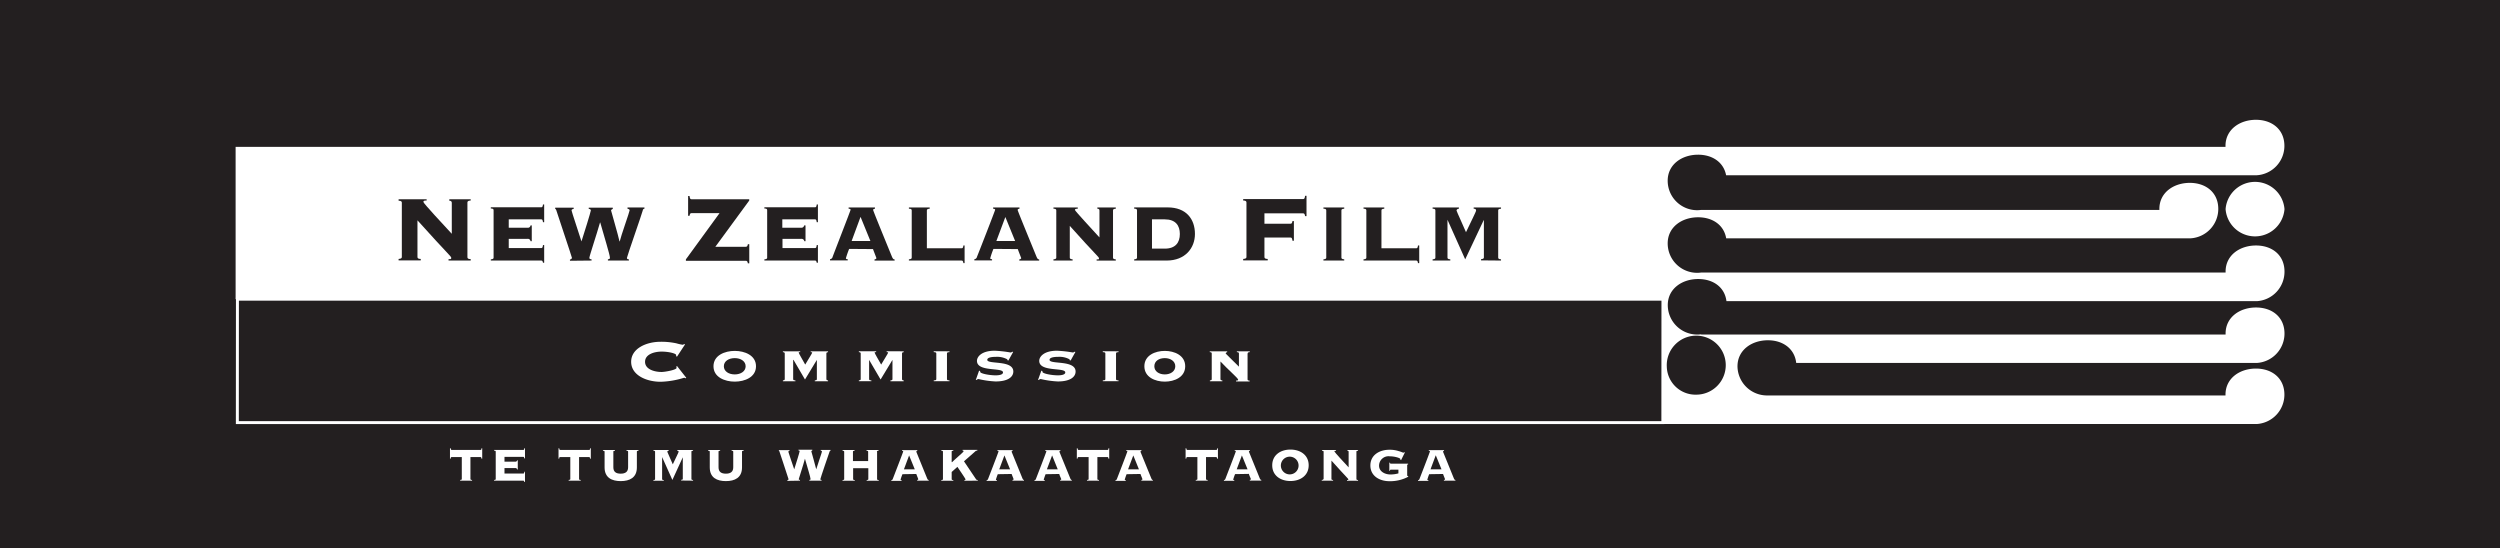
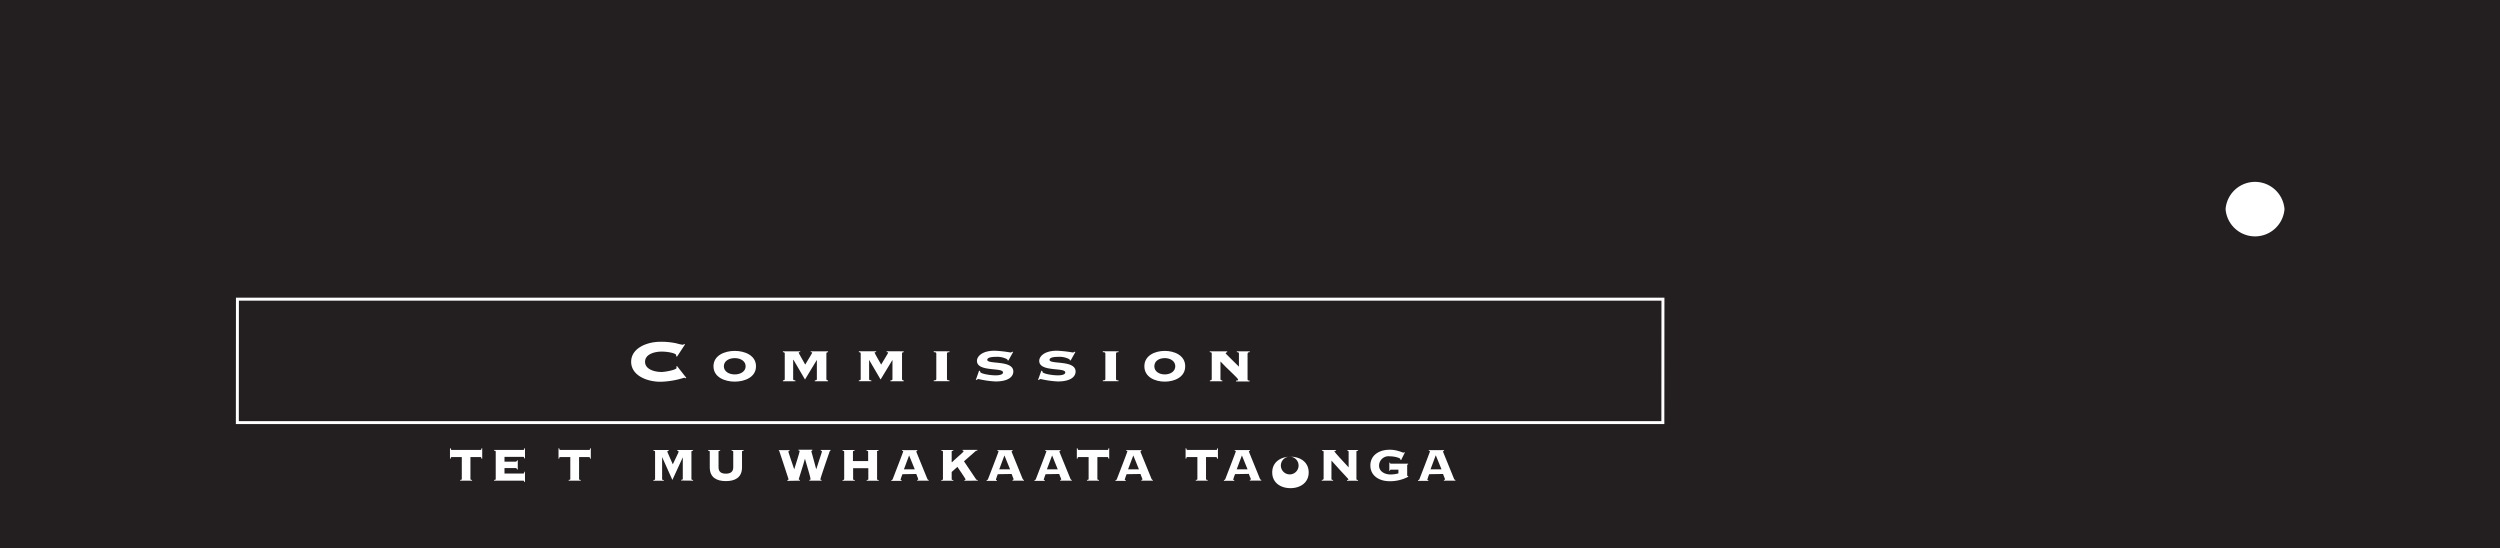
<svg xmlns="http://www.w3.org/2000/svg" id="Layer_1" data-name="Layer 1" viewBox="0 0 564.48 123.82">
  <rect x="0" y="0" width="564.48" height="123.82" fill="#808080" stroke="none" />
  <defs>
    <style>.cls-1,.cls-4,.cls-5{fill:#231f20;}.cls-2,.cls-3{fill:#fff;}.cls-3,.cls-5{fill-rule:evenodd;}.cls-4{stroke:#fff;stroke-miterlimit:3.86;stroke-width:0.67px;}</style>
  </defs>
  <title>Artboard 1</title>
  <polygon class="cls-1" points="0 0 564.48 0 564.48 123.82 0 123.82 0 0 0 0" />
  <polygon class="cls-1" points="43.11 20.02 527.2 20.02 527.2 115.89 43.11 115.89 43.11 20.02 43.11 20.02" />
  <path class="cls-2" d="M106.59,108.53v-.16c-.33,0-.37-.12-.37-.24V103.2h2.27c.14,0,.2.06.23.37h.16v-2.35h-.16c0,.3-.09.37-.23.37H102c-.15,0-.2-.07-.24-.37h-.16v2.35h.16c0-.31.09-.37.24-.37h2.27v4.93c0,.12,0,.21-.37.24v.16Z" />
  <path class="cls-2" d="M116.91,103.94h-.15a.36.36,0,0,1-.4.3h-2.45v-1.09h4.23c.15,0,.2.06.24.36h.16v-2.29h-.16c0,.3-.09.37-.24.37h-6.58v.16c.33,0,.37.12.37.23v6.15c0,.12,0,.21-.37.24v.16h6.58c.15,0,.2.06.24.29h.16v-2.3h-.16c0,.33-.09.4-.24.4h-4.23v-1.23h2.45a.36.36,0,0,1,.4.31h.15v-2.06Z" />
  <path class="cls-2" d="M131.12,108.53v-.16c-.33,0-.37-.12-.37-.24V103.2H133c.15,0,.2.06.24.37h.16v-2.35h-.16c0,.3-.09.37-.24.37H126.5c-.14,0-.2-.07-.24-.37h-.15v2.35h.15c0-.31.1-.37.24-.37h2.27v4.93c0,.12,0,.21-.37.24v.16Z" />
-   <path class="cls-2" d="M141.82,105.52c0,1-.61,1.43-1.67,1.43s-1.66-.41-1.66-1.43V102c0-.11,0-.21.37-.23v-.16h-2.72v.16c.33,0,.37.12.37.23v3.54c0,2.32,1.63,3.09,3.64,3.09s3.65-.77,3.65-3.09V102c0-.11,0-.21.37-.23v-.16h-2.72v.16c.33,0,.37.12.37.23v3.54Z" />
  <path class="cls-2" d="M156.49,108.53v-.16c-.33,0-.37-.12-.37-.24V102c0-.11,0-.21.37-.23v-.16h-3.58v.16c.21,0,.32.08.32.23s-.71,1.53-1.32,2.84c-.13-.36-1.24-2.74-1.24-2.84s.11-.22.32-.23v-.16h-3.45v.16c.33,0,.37.12.37.23v6.15c0,.12,0,.21-.37.24v.16h2.33v-.16c-.33,0-.37-.12-.37-.24V103.2h0l2.32,5.17,2.35-5.12,0,0v4.85c0,.12,0,.21-.37.24v.16Z" />
  <path class="cls-2" d="M165.56,105.52c0,1-.61,1.43-1.66,1.43s-1.66-.41-1.66-1.43V102c0-.11,0-.21.36-.23v-.16h-2.71v.16c.33,0,.37.12.37.23v3.54c0,2.32,1.62,3.09,3.64,3.09s3.64-.77,3.64-3.09V102c0-.11,0-.21.37-.23v-.16h-2.72v.16c.33,0,.37.12.37.23v3.54Z" />
  <path class="cls-2" d="M180.64,108.53v-.16c-.17,0-.29-.08-.29-.18s1-3.09,1.4-4.62h0c.49,1.77,1.27,4.19,1.27,4.62,0,.1-.08.15-.27.18v.16h2.75v-.16c-.12,0-.27,0-.27-.18s2-6,2.07-6.19.1-.24.23-.25v-.16h-2.22v.16c.13,0,.28.06.28.22s-1.14,3.42-1.29,4h0c-.19-.87-1.11-4-1.11-4.07s.11-.16.23-.2v-.16h-3.14v.16c.1,0,.27,0,.27.2s-.91,3.08-1.22,4.07h0C179,105,178,102.09,178,102s.11-.18.27-.2v-.16h-2.41v.16s.1,0,.13.14,2.06,6.16,2.06,6.26-.12.19-.27.22v.16Z" />
  <path class="cls-2" d="M198,102c0-.11,0-.21.37-.23v-.16h-2.72v.16c.33,0,.37.12.37.23v2.1h-3.43V102c0-.11,0-.21.37-.23v-.16h-2.72v.16c.33,0,.37.12.37.23v6.15c0,.12,0,.21-.37.24v.16H193v-.16c-.33,0-.37-.12-.37-.24v-2.44h3.43v2.44c0,.12,0,.21-.37.24v.16h2.72v-.16c-.33,0-.37-.12-.37-.24V102Z" />
  <path class="cls-3" d="M205.27,102.83l1.28,3.14H204.1l1.17-3.14Zm1.62,4.19c.06.18.45,1.14.45,1.19s-.06.15-.25.16v.16h2.6v-.16c-.16,0-.24-.08-.37-.4-.82-2-2.44-6-2.44-6s.09-.16.24-.17v-.16h-3.45v.16c.12,0,.27,0,.27.13s-2.23,5.88-2.35,6.19a.39.39,0,0,1-.34.3v.16h2.33v-.16c-.18,0-.24-.05-.24-.13a11.3,11.3,0,0,1,.43-1.22Z" />
  <path class="cls-2" d="M220.77,108.53v-.16a.4.4,0,0,1-.42-.21l-2.69-4,2.28-2c.33-.29.39-.4.74-.42v-.16h-3.35v.16c.14,0,.23,0,.23.17s-1.53,1.41-2.58,2.44h-.1V102c0-.11,0-.21.37-.23v-.16h-2.71v.16c.33,0,.37.12.37.23v6.15c0,.12,0,.21-.37.24v.16h2.71v-.16c-.33,0-.37-.12-.37-.24v-1.58l1.3-1.16c.2.33,1.82,2.65,1.82,2.81s-.09.17-.25.17v.16Z" />
  <path class="cls-3" d="M226.79,102.83l1.28,3.14h-2.45l1.17-3.14Zm1.63,4.19c.05.18.45,1.14.45,1.19s-.07.15-.26.16v.16h2.6v-.16c-.15,0-.23-.08-.37-.4-.81-2-2.44-6-2.44-6s.1-.16.24-.17v-.16H225.2v.16c.12,0,.26,0,.26.13s-2.23,5.88-2.35,6.19a.39.39,0,0,1-.34.3v.16h2.33v-.16c-.18,0-.23-.05-.23-.13a12.12,12.12,0,0,1,.42-1.22Z" />
  <path class="cls-3" d="M237.56,102.83l1.27,3.14h-2.45l1.18-3.14Zm1.62,4.19c0,.18.45,1.14.45,1.19s-.07.15-.25.16v.16H242v-.16c-.15,0-.23-.08-.36-.4-.82-2-2.45-6-2.45-6s.1-.16.24-.17v-.16H236v.16c.12,0,.26,0,.26.13s-2.23,5.88-2.35,6.19a.38.38,0,0,1-.34.3v.16h2.34v-.16c-.19,0-.24-.05-.24-.13a12.12,12.12,0,0,1,.42-1.22Z" />
  <path class="cls-2" d="M248.15,108.53v-.16c-.33,0-.37-.12-.37-.24V103.2h2.27c.15,0,.2.06.24.37h.16v-2.35h-.16c0,.3-.09.37-.24.37h-6.52c-.14,0-.2-.07-.24-.37h-.15v2.35h.15c0-.31.1-.37.24-.37h2.27v4.93c0,.12,0,.21-.37.24v.16Z" />
  <path class="cls-3" d="M255.89,102.83l1.27,3.14h-2.45l1.18-3.14Zm1.62,4.19c.05.18.45,1.14.45,1.19s-.07.15-.25.16v.16h2.6v-.16c-.16,0-.24-.08-.37-.4-.82-2-2.45-6-2.45-6s.1-.16.24-.17v-.16h-3.44v.16c.12,0,.26,0,.26.13s-2.23,5.88-2.35,6.19a.38.38,0,0,1-.34.3v.16h2.34v-.16c-.19,0-.24-.05-.24-.13a12.12,12.12,0,0,1,.42-1.22Z" />
  <path class="cls-2" d="M272.68,108.53v-.16c-.33,0-.37-.12-.37-.24V103.2h2.27c.14,0,.2.06.24.37H275v-2.35h-.15c0,.3-.1.37-.24.37h-6.52c-.14,0-.2-.07-.24-.37h-.15v2.35h.15c0-.31.1-.37.24-.37h2.27v4.93c0,.12,0,.21-.37.24v.16Z" />
  <path class="cls-3" d="M280.41,102.83l1.28,3.14h-2.45l1.17-3.14ZM282,107c0,.18.45,1.14.45,1.19s-.07.15-.26.16v.16h2.6v-.16c-.15,0-.23-.08-.37-.4-.81-2-2.44-6-2.44-6s.1-.16.24-.17v-.16h-3.44v.16c.12,0,.26,0,.26.13s-2.23,5.88-2.35,6.19a.39.39,0,0,1-.34.3v.16h2.34v-.16c-.19,0-.24-.05-.24-.13a12.12,12.12,0,0,1,.42-1.22Z" />
-   <path class="cls-3" d="M291.37,103.12a2,2,0,1,1-2.16,1.94,2,2,0,0,1,2.16-1.94Zm0-1.61c-2.24,0-4.11,1.24-4.11,3.55s1.87,3.55,4.11,3.55,4.12-1.24,4.12-3.55-1.87-3.55-4.12-3.55Z" />
+   <path class="cls-3" d="M291.37,103.12a2,2,0,1,1-2.16,1.94,2,2,0,0,1,2.16-1.94Zc-2.24,0-4.11,1.24-4.11,3.55s1.87,3.55,4.11,3.55,4.12-1.24,4.12-3.55-1.87-3.55-4.12-3.55Z" />
  <path class="cls-2" d="M298.81,108.13c0,.12,0,.21-.37.24v.16H301v-.16c-.33,0-.37-.12-.37-.24V104c3.48,3.89,3.81,4.06,3.81,4.24s-.07.14-.3.14v.16h2.5v-.16c-.33,0-.37-.12-.37-.24V102c0-.11,0-.21.37-.23v-.16h-2.41v.16c.17,0,.28.08.28.23v3.53c-.93-1-3.21-3.45-3.21-3.59s.07-.16.37-.17v-.16h-3.18v.16c.33,0,.37.12.37.23v6.15Z" />
  <path class="cls-2" d="M315.76,106.88a6.3,6.3,0,0,1-1.84.25c-1.15,0-2.54-.62-2.54-2a2.14,2.14,0,0,1,2.41-2.1c1.09,0,2.4.38,2.4.63a.43.43,0,0,1,0,.15l.16.09.86-1.74-.16-.06a.24.24,0,0,1-.19.11c-.1,0-.52-.22-1-.34a6.53,6.53,0,0,0-2.15-.32c-2.2,0-4.29,1.16-4.29,3.55s2.09,3.55,4.29,3.55a8.69,8.69,0,0,0,4.25-1v-.16h-.07c-.13,0-.16-.11-.16-.22v-2.19c0-.15.06-.22.21-.23v-.16h-3.89c-.14,0-.18-.06-.2-.23h-.15v1.84h.15c0-.16.06-.26.2-.26h1.7v.87Z" />
  <path class="cls-3" d="M324.2,102.83l1.28,3.14H323l1.17-3.14Zm1.63,4.19c.05.18.45,1.14.45,1.19s-.07.15-.26.16v.16h2.6v-.16c-.15,0-.23-.08-.37-.4-.81-2-2.44-6-2.44-6s.1-.16.24-.17v-.16h-3.44v.16c.12,0,.26,0,.26.13s-2.23,5.88-2.35,6.19a.39.39,0,0,1-.34.3v.16h2.34v-.16c-.19,0-.24-.05-.24-.13a12.12,12.12,0,0,1,.42-1.22Z" />
  <path class="cls-2" d="M502.52,47.22a6.67,6.67,0,0,1,13.3,0,6.67,6.67,0,0,1-13.3,0Z" />
-   <path class="cls-2" d="M399,89.29l103.5,0V89.1c0-3.67,3.19-5.88,6.87-5.88s6.43,2.21,6.43,5.88a6.65,6.65,0,0,1-6.25,6.64l-134.4,0,0-6.36h.05v-7.5l-.05-6.35h.05V68l0-.46h-322V33.16h449.3v-.23c0-3.67,3.2-5.88,6.87-5.88s6.43,2.21,6.43,5.88a6.65,6.65,0,0,1-6.25,6.64l-119.81,0c-.55-2.92-3.08-4.64-6.32-4.64-3.67,0-6.87,2.2-6.87,5.88a6.65,6.65,0,0,0,6.65,6.65,6.29,6.29,0,0,0,.88-.06l103.49,0v-.23c0-3.67,3.2-5.88,6.87-5.88s6.43,2.21,6.43,5.88a6.65,6.65,0,0,1-6.25,6.64l-104.86,0c-.51-3-3.06-4.75-6.34-4.75-3.67,0-6.87,2.21-6.87,5.89a6.65,6.65,0,0,0,6.65,6.65,6.29,6.29,0,0,0,.88-.06v0H502.52v-.23c0-3.67,3.19-5.88,6.87-5.88s6.43,2.21,6.43,5.88A6.65,6.65,0,0,1,509.57,68L389.82,68c-.39-3.16-3-5-6.38-5-3.67,0-6.87,2.21-6.87,5.88a6.66,6.66,0,0,0,6.65,6.66,6.29,6.29,0,0,0,.88-.06v.06H502.52v-.23c0-3.68,3.19-5.88,6.87-5.88s6.43,2.2,6.43,5.88a6.65,6.65,0,0,1-6.25,6.64l-104,0c-.35-3.21-3-5.12-6.39-5.12-3.67,0-6.87,2.21-6.87,5.89A6.67,6.67,0,0,0,399,89.29Z" />
  <path class="cls-1" d="M376.35,82.79A6.66,6.66,0,1,1,383,89.11a6.48,6.48,0,0,1-6.65-6.32Z" />
  <polygon class="cls-4" points="53.61 67.55 375.48 67.55 375.46 95.42 53.59 95.42 53.61 67.55 53.61 67.55" />
  <path class="cls-1" d="M90.73,58c0,.24-.08.42-.73.47v.32h5v-.32c-.66,0-.74-.23-.74-.47V49.75c7,7.79,7.63,8.13,7.63,8.47s-.14.29-.61.29v.32h5v-.32c-.66,0-.74-.23-.74-.47V45.74c0-.23.08-.42.74-.47V45h-4.83v.32c.35,0,.56.16.56.47v7c-1.85-2-6.41-6.89-6.41-7.18s.13-.32.73-.34V45H90v.32c.65,0,.73.24.73.47V58Z" />
  <path class="cls-1" d="M120.07,50.9h-.28a.59.59,0,0,1-.68.52h-4.24V49.53h7.32c.25,0,.34.12.41.64h.27v-4h-.27c-.07.52-.16.63-.41.63H110.82v.28c.56,0,.63.2.63.41V58.15c0,.2-.07.36-.63.41v.27h11.37c.25,0,.34.12.41.5h.27v-4h-.27c-.07.57-.16.68-.41.68h-7.32V53.93h4.24a.6.6,0,0,1,.68.53h.28V50.9Z" />
  <path class="cls-1" d="M133.57,58.83v-.27c-.3,0-.5-.14-.5-.32,0-.41,1.66-5.33,2.41-8h.05c.84,3.06,2.19,7.25,2.19,8,0,.18-.14.27-.46.32v.27H142v-.27c-.2,0-.45-.05-.45-.32s3.51-10.3,3.57-10.69c0-.23.16-.41.39-.43v-.28h-3.83v.28c.23.07.48.11.48.39s-2,5.9-2.23,7h-.05c-.32-1.5-1.91-6.9-1.91-7s.18-.27.39-.34v-.28h-5.43v.28c.18,0,.48.09.48.34s-1.57,5.33-2.12,7h0c-.57-1.84-2.24-6.79-2.24-7s.21-.3.48-.34v-.28h-4.17v.28c.07,0,.18.07.23.25.11.41,3.55,10.64,3.55,10.8s-.2.34-.45.39v.27Z" />
  <path class="cls-1" d="M169.17,45.27V45h-13c-.29,0-.4-.13-.48-.74h-.32v4.46h.32c.08-.47.19-.6.48-.6h6.3l-7.6,10.44v.32h13.51c.29,0,.4.13.48.58h.32V55.14h-.32c-.08.45-.19.58-.48.58h-6.86l7.66-10.45Z" />
  <path class="cls-1" d="M181.84,50.9h-.27a.61.61,0,0,1-.69.52h-4.24V49.53H184c.25,0,.34.12.41.64h.27v-4h-.27c-.07.52-.16.63-.41.63H172.59v.28c.57,0,.63.2.63.41V58.15c0,.2-.06.36-.63.41v.27H184c.25,0,.34.12.41.5h.27v-4h-.27c-.07.57-.16.68-.41.68h-7.32V53.93h4.24a.62.62,0,0,1,.69.53h.27V50.9Z" />
  <path class="cls-5" d="M194.32,49l2.21,5.42h-4.24l2-5.42Zm2.8,7.24c.09.3.77,2,.77,2.05s-.11.25-.43.28v.27H202v-.27c-.27,0-.41-.14-.64-.69-1.41-3.46-4.21-10.27-4.21-10.46s.16-.27.41-.29v-.28h-5.95v.28c.2,0,.45.07.45.23S188.16,57.51,188,58a.68.68,0,0,1-.59.53v.27h4v-.27c-.32,0-.41-.09-.41-.23a20.85,20.85,0,0,1,.73-2.1Z" />
  <path class="cls-1" d="M209.28,47.53c0-.21.07-.37.64-.41v-.28h-4.7v.28c.57,0,.64.2.64.41V58.15c0,.2-.07.36-.64.41v.27h11.9c.25,0,.34.12.41.59h.27v-4h-.27c-.07.53-.16.64-.41.64h-7.84V47.53Z" />
  <path class="cls-5" d="M227,49l2.21,5.42h-4.24L227,49Zm2.81,7.24c.09.3.77,2,.77,2.05s-.11.25-.43.28v.27h4.49v-.27c-.28,0-.41-.14-.64-.69-1.41-3.46-4.22-10.27-4.22-10.46s.16-.27.41-.29v-.28h-5.95v.28c.21,0,.46.07.46.23S220.8,57.51,220.59,58a.66.66,0,0,1-.59.53v.27h4v-.27c-.32,0-.41-.09-.41-.23a18.43,18.43,0,0,1,.72-2.1Z" />
  <path class="cls-1" d="M238.5,58.15c0,.2-.07.36-.64.41v.27h4.33v-.27c-.57-.05-.64-.21-.64-.41V51c6,6.72,6.59,7,6.59,7.32s-.12.25-.53.25v.27h4.33v-.27c-.57-.05-.63-.21-.63-.41V47.53c0-.21.06-.37.63-.41v-.28h-4.17v.28c.3,0,.48.13.48.41v6.08c-1.59-1.75-5.54-6-5.54-6.2s.12-.27.64-.29v-.28h-5.49v.28c.57,0,.64.2.64.41V58.15Z" />
  <path class="cls-5" d="M256.73,58.15c0,.2-.07.36-.64.41v.27h7.32c4.24,0,6.4-2.87,6.4-6,0-3.4-2-6-6.15-6h-7.57v.28c.57,0,.64.2.64.41V58.15Zm3.42-8.62H263c2.42,0,3.4,1.37,3.4,3.31s-1,3.3-3.4,3.3h-2.89V49.53Z" />
  <path class="cls-1" d="M295,44.21h-.32c-.08.61-.18.74-.47.74H280.7v.32c.66,0,.74.24.74.47V58c0,.24-.08.42-.74.47v.32h5.54v-.32c-.66,0-.74-.23-.74-.47V53.63h5.86c.29,0,.39.13.47.72h.32V49.91h-.32c-.08.48-.18.61-.47.61H285.5V48.17h8.71c.29,0,.39.13.47.63H295V44.21Z" />
  <path class="cls-1" d="M303.52,58.83v-.27c-.57-.05-.64-.21-.64-.41V47.53c0-.21.07-.37.64-.41v-.28h-4.7v.28c.57,0,.64.2.64.41V58.15c0,.2-.07.36-.64.41v.27Z" />
  <path class="cls-1" d="M311.92,47.53c0-.21.07-.37.64-.41v-.28h-4.69v.28c.57,0,.64.2.64.41V58.15c0,.2-.07.36-.64.41v.27h11.89c.25,0,.35.12.41.59h.28v-4h-.28c-.06.53-.16.64-.41.64h-7.84V47.53Z" />
  <path class="cls-1" d="M338.92,58.83v-.27c-.57-.05-.64-.21-.64-.41V47.53c0-.21.07-.37.64-.41v-.28h-6.18v.28c.37,0,.55.13.55.41s-1.23,2.64-2.28,4.9c-.23-.62-2.14-4.74-2.14-4.9s.18-.39.54-.41v-.28h-5.94v.28c.57,0,.63.2.63.41V58.15c0,.2-.06.36-.63.41v.27h4v-.27c-.57-.05-.64-.21-.64-.41V49.62h0l4,8.94L335,49.72l.05,0v8.39c0,.2-.07.36-.64.41v.27Z" />
  <path class="cls-3" d="M165.9,79.23c-2.25,0-4.8,1-4.8,3.47s2.55,3.47,4.8,3.47,4.8-1,4.8-3.47-2.55-3.47-4.8-3.47Zm0,1.63c1.37,0,2.46.71,2.46,1.84s-1.09,1.84-2.46,1.84-2.46-.7-2.46-1.84,1.09-1.84,2.46-1.84Z" />
  <path class="cls-2" d="M179.17,81.26h0l2.59,4.43,2.68-4.43h0v4.36c0,.21-.22.26-.47.27v.19h3v-.19c-.16,0-.38-.06-.38-.27V79.79c0-.22.22-.27.38-.28v-.19h-3.92v.19c.18,0,.34,0,.34.12s-1,1.69-1.58,2.69c-.14-.31-1.47-2.53-1.47-2.69s.16-.11.34-.12v-.19h-3.91v.19c.2,0,.42.06.42.28v5.83c0,.21-.22.26-.42.27v.19h2.83v-.19c-.29,0-.51-.06-.51-.27V81.26Z" />
  <path class="cls-2" d="M196.24,81.26h0l2.59,4.43,2.68-4.43h0v4.36c0,.21-.21.26-.46.27v.19h3v-.19c-.16,0-.38-.06-.38-.27V79.79c0-.22.22-.27.38-.28v-.19H200.2v.19c.18,0,.34,0,.34.12s-1,1.69-1.58,2.69c-.15-.31-1.48-2.53-1.48-2.69s.17-.11.35-.12v-.19h-3.91v.19c.2,0,.42.06.42.28v5.83c0,.21-.22.26-.42.27v.19h2.83v-.19c-.29,0-.51-.06-.51-.27V81.26Z" />
  <path class="cls-2" d="M210.83,79.32v.19c.36,0,.58.06.58.28v5.83c0,.21-.22.26-.58.27v.19h3.56v-.19c-.36,0-.57-.06-.57-.27V79.79c0-.22.21-.27.57-.28v-.19Z" />
  <path class="cls-2" d="M220.31,85.79l.19,0a.73.73,0,0,1,.42-.21,21.06,21.06,0,0,0,3.88.55c2.75,0,4-1,4-2.24,0-2.67-5.88-1.55-5.88-2.64,0-.68,1.6-.68,2.05-.68a4.72,4.72,0,0,1,2.48.57c0,.06,0,.12,0,.17l.24.09,1.07-1.93-.19-.06a.65.65,0,0,1-.4.18,27.34,27.34,0,0,0-3.58-.4c-2.93,0-4,1.34-4,2.29,0,2.58,5.88,1.41,5.88,2.61,0,.6-1.19.66-1.64.66-1.45,0-3.52-.4-3.52-.8,0-.08,0-.12,0-.17l-.24-.09-.73,2.06Z" />
  <path class="cls-2" d="M234.36,85.79l.2,0a.7.7,0,0,1,.42-.21,20.91,20.91,0,0,0,3.88.55c2.75,0,4-1,4-2.24,0-2.67-5.88-1.55-5.88-2.64,0-.68,1.6-.68,2.05-.68a4.72,4.72,0,0,1,2.48.57c0,.06,0,.12,0,.17l.23.09,1.08-1.93-.19-.06a.65.65,0,0,1-.4.18,27.58,27.58,0,0,0-3.58-.4c-2.93,0-4,1.34-4,2.29,0,2.58,5.88,1.41,5.88,2.61,0,.6-1.19.66-1.64.66-1.45,0-3.52-.4-3.52-.8,0-.08,0-.12,0-.17l-.24-.09-.74,2.06Z" />
  <path class="cls-2" d="M249,79.32v.19c.36,0,.58.06.58.28v5.83c0,.21-.22.26-.58.27v.19h3.56v-.19c-.36,0-.57-.06-.57-.27V79.79c0-.22.21-.27.57-.28v-.19Z" />
  <path class="cls-3" d="M263,79.23c-2.16,0-4.61,1-4.61,3.47s2.45,3.47,4.61,3.47,4.61-1,4.61-3.47-2.45-3.47-4.61-3.47Zm0,1.63c1.31,0,2.37.71,2.37,1.84s-1.06,1.84-2.37,1.84-2.36-.7-2.36-1.84,1-1.84,2.36-1.84Z" />
  <path class="cls-2" d="M281.72,79.79c0-.22.2-.27.46-.28v-.19h-2.91v.19c.27,0,.47.06.47.28v3c-1.39-1.4-3-2.92-3-3s.2-.27.35-.28v-.19h-3.94v.19c.25,0,.45.06.45.28v5.83c0,.21-.2.26-.42.27v.19H276v-.19c-.23,0-.43-.06-.43-.27v-4l0,0c1.87,2,4,3.77,4,4.12,0,.19-.31.2-.48.2v.19h3.06v-.19c-.26,0-.46-.06-.46-.27V79.79Z" />
  <path class="cls-2" d="M154.64,77.71l-.22,0a.42.42,0,0,1-.31.13,11.5,11.5,0,0,1-1.39-.32,16.11,16.11,0,0,0-3.56-.35c-3.23,0-6.65,1.51-6.65,4.52s3.42,4.51,6.65,4.51a19.27,19.27,0,0,0,5.28-.9c.14,0,.22,0,.28.13l.24-.12-2.07-2.63-.23.12c0,.08.12.15.12.25,0,.48-2.68.94-3.38.94-1.63,0-3.75-.59-3.75-2.3s2.12-2.3,3.75-2.3,3.26.43,3.26.77a.76.76,0,0,1,0,.25l.2.12,1.82-2.77Z" />
</svg>